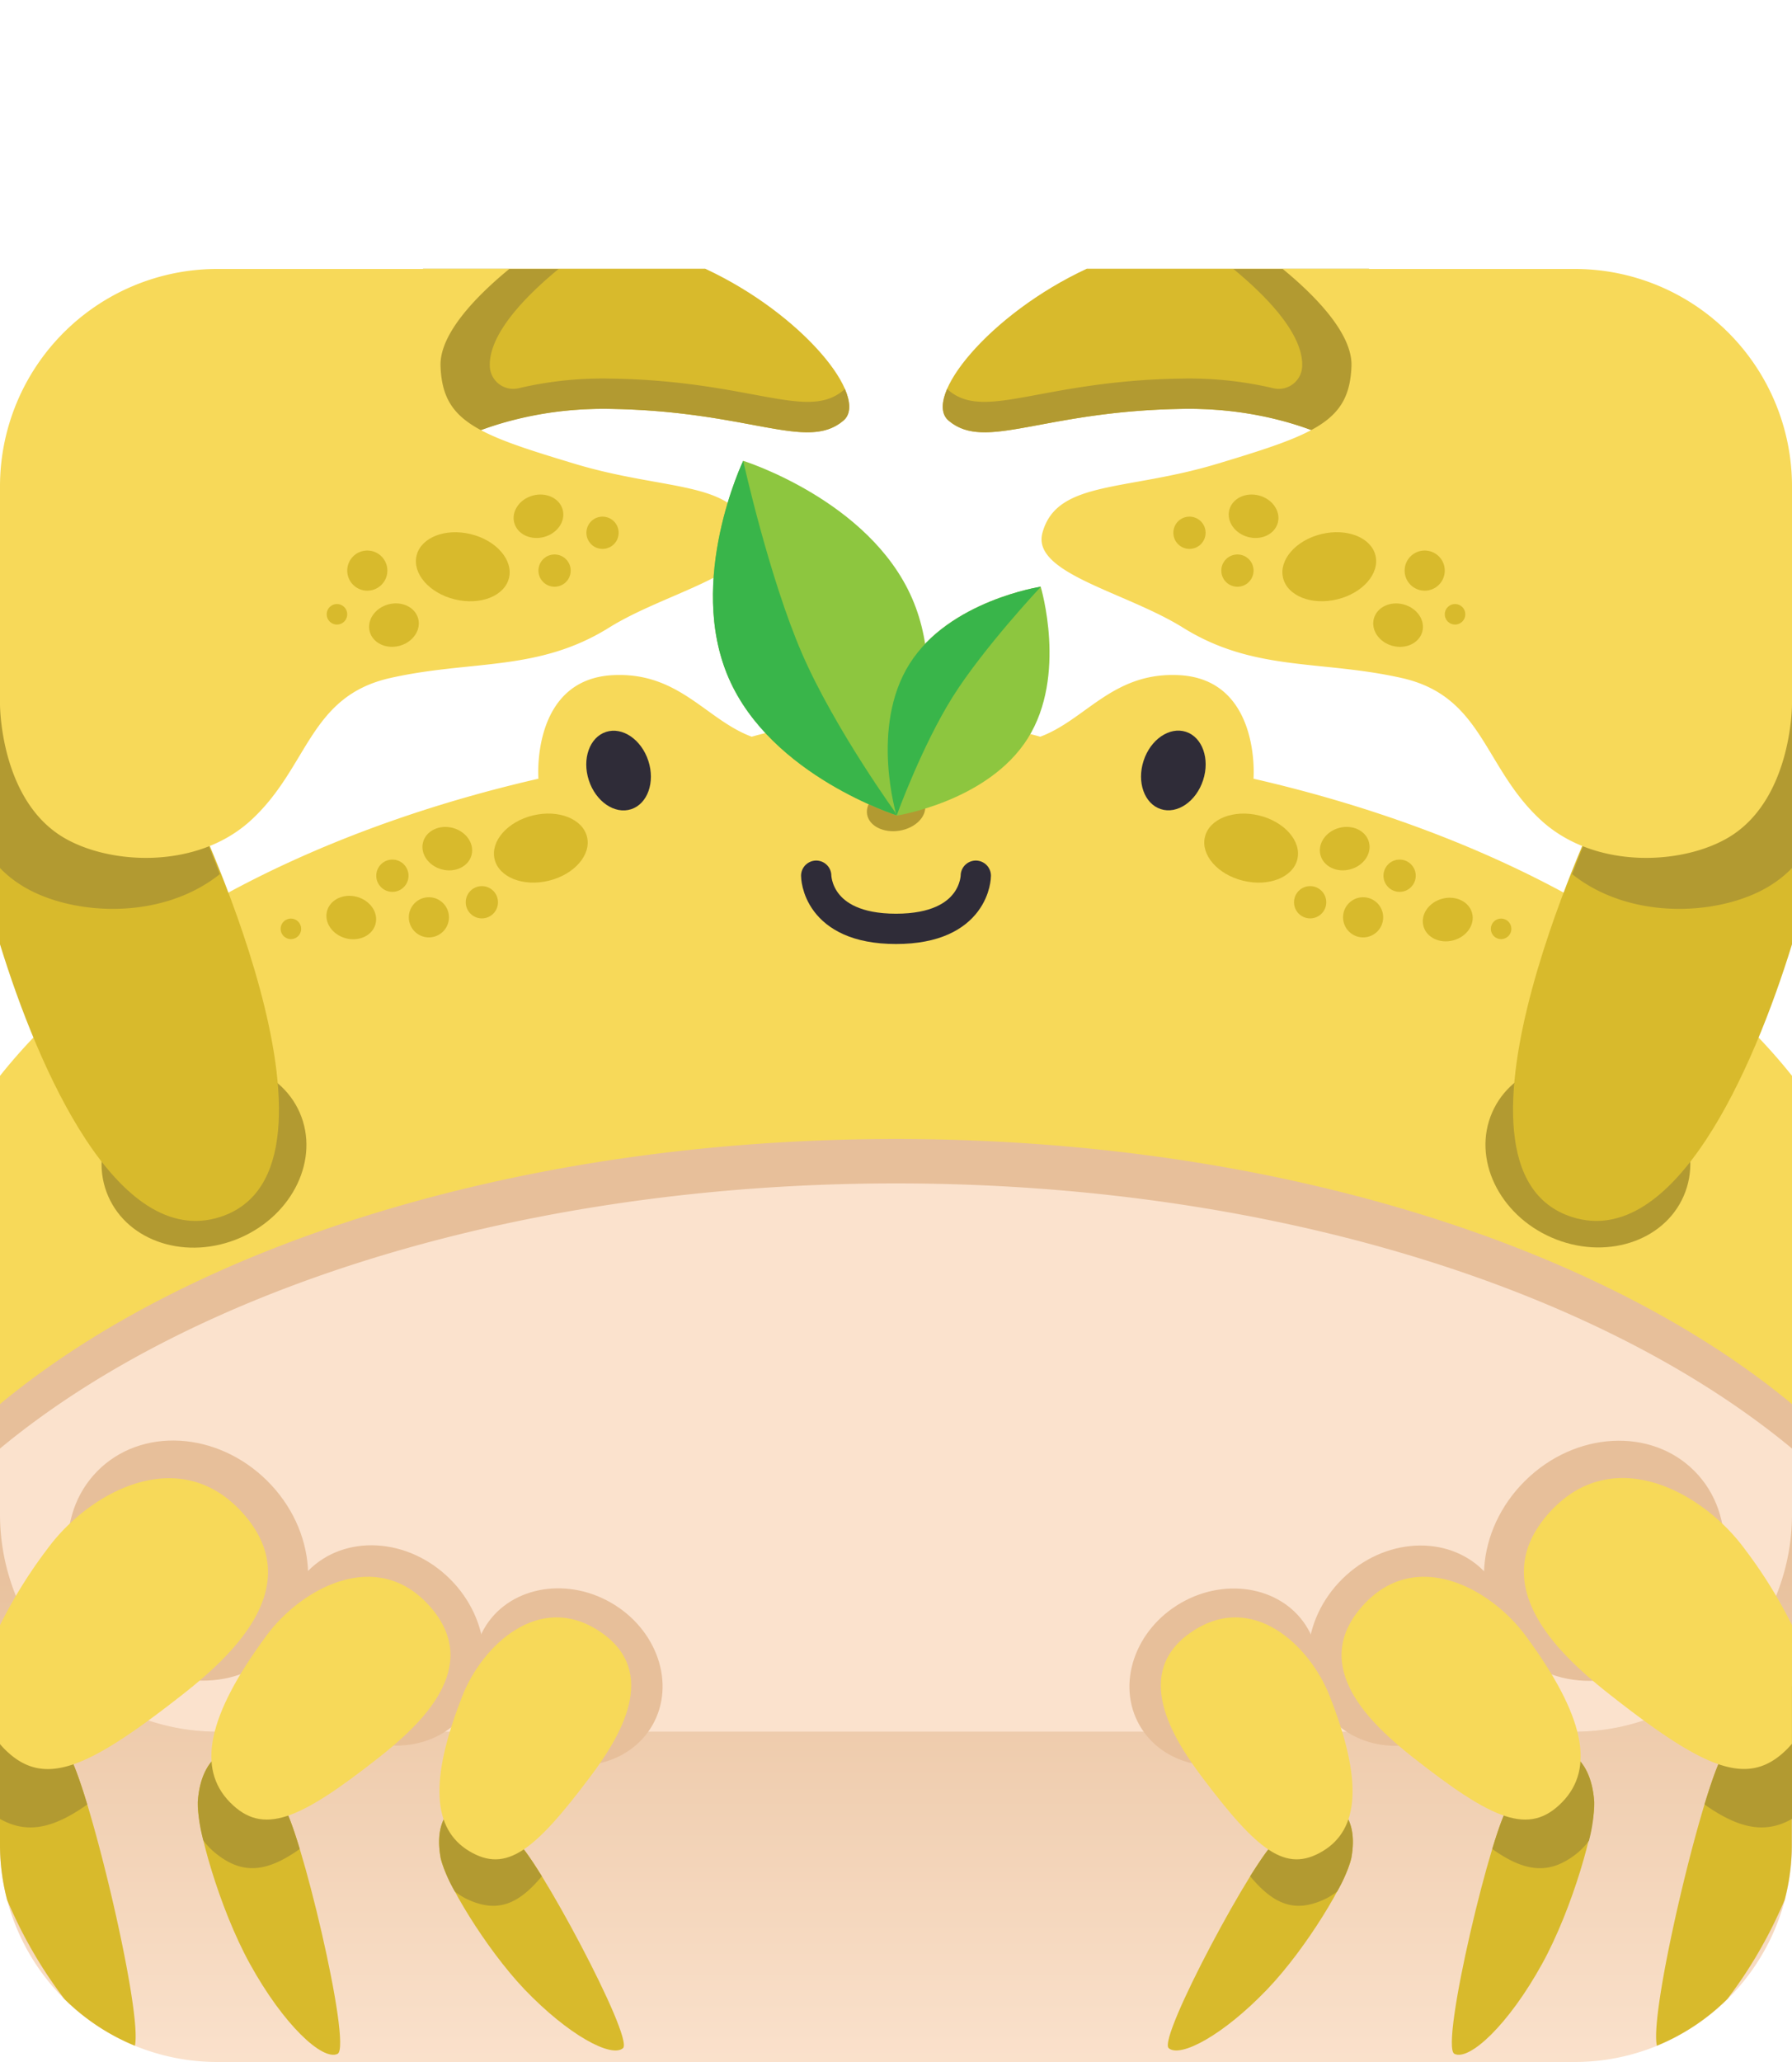
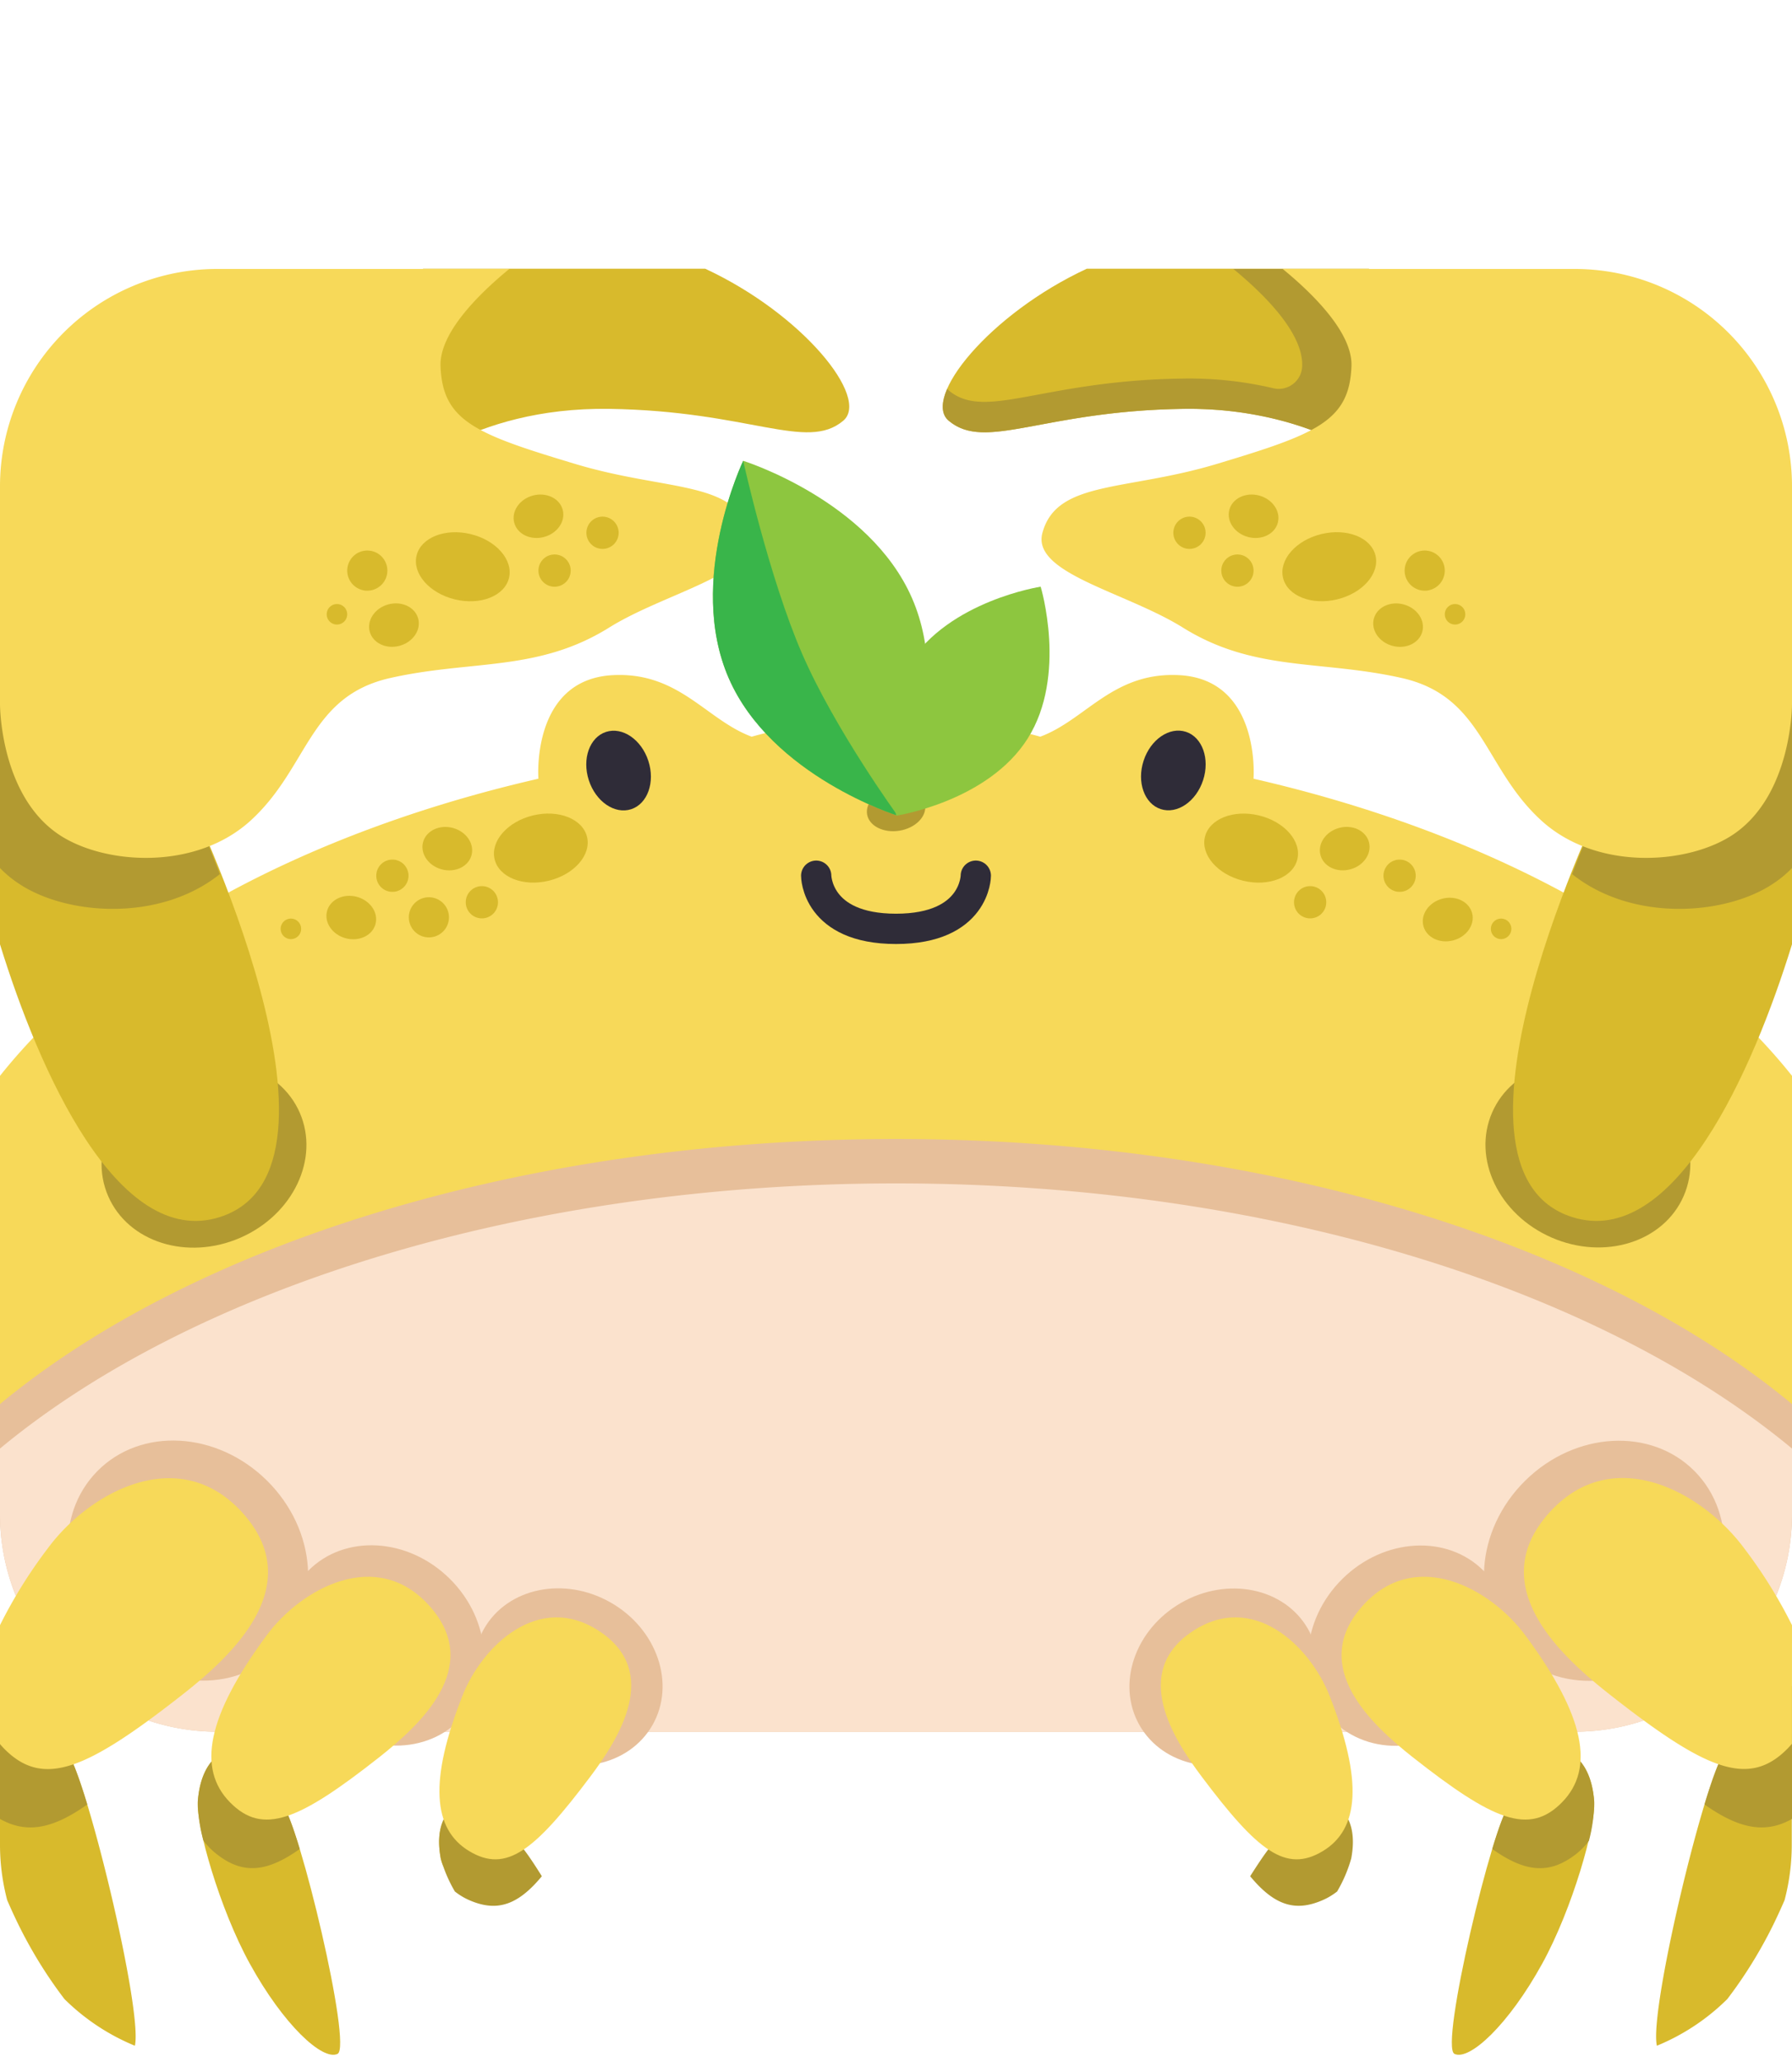
<svg xmlns="http://www.w3.org/2000/svg" id="Layer_1" data-name="Layer 1" viewBox="0 0 300 345">
  <defs>
    <style>.cls-1{fill:url(#linear-gradient);}.cls-2{fill:#f7d959;}.cls-3{fill:#d8ba2c;}.cls-4{fill:#e7bf9a;}.cls-5{fill:#fbe2cd;}.cls-6{fill:#b29a31;}.cls-7{fill:none;stroke:#2f2c38;stroke-linecap:round;stroke-miterlimit:10;stroke-width:5.07px;}.cls-8{fill:#2f2c38;}.cls-9{fill:#8dc63f;}.cls-10{fill:#39b54a;}</style>
    <linearGradient id="linear-gradient" x1="150" y1="347.35" x2="150" y2="140.5" gradientUnits="userSpaceOnUse">
      <stop offset="0" stop-color="#fbe2cd" />
      <stop offset="0.44" stop-color="#e7bf9a" />
    </linearGradient>
  </defs>
  <g id="underwater_2" data-name="underwater 2">
-     <path class="cls-1" d="M263.62,345H36.38A36.38,36.38,0,0,1,0,308.62V226.39H300v82.23A36.38,36.38,0,0,1,263.62,345Z" />
    <path class="cls-2" d="M209.86,130.29v-.16s1.18-16.49-12.5-17.17c-11.06-.55-15.57,7.46-23.21,10.3A85.08,85.08,0,0,0,150,120.11a85.08,85.08,0,0,0-24.16,3.15c-7.64-2.84-12.15-10.85-23.21-10.3-13.68.68-12.5,17.17-12.5,17.17v.16C50.4,139.4,18.07,157.3,0,180v56.54H300V180C281.93,157.3,249.6,139.4,209.86,130.29Z" />
    <ellipse class="cls-3" cx="209.46" cy="141.9" rx="5.62" ry="7.96" transform="translate(22.16 311.99) rotate(-76.36)" />
    <ellipse class="cls-3" cx="225.12" cy="141.99" rx="4.2" ry="3.59" transform="translate(-29.08 63.1) rotate(-15)" />
    <ellipse class="cls-3" cx="241.2" cy="153.52" rx="4.2" ry="3.59" transform="matrix(0.97, -0.26, 0.26, 0.97, -31.51, 67.65)" />
    <circle class="cls-3" cx="219.33" cy="150.96" r="2.7" />
    <circle class="cls-3" cx="251.3" cy="155.41" r="1.72" />
-     <circle class="cls-3" cx="228.2" cy="153.48" r="3.36" />
    <circle class="cls-3" cx="234.31" cy="146.52" r="2.7" />
    <ellipse class="cls-3" cx="90.54" cy="141.9" rx="7.96" ry="5.62" transform="translate(-30.91 25.35) rotate(-13.64)" />
    <ellipse class="cls-3" cx="74.88" cy="141.99" rx="3.59" ry="4.2" transform="translate(-81.65 177.57) rotate(-75)" />
    <ellipse class="cls-3" cx="58.8" cy="153.52" rx="3.59" ry="4.2" transform="translate(-104.7 170.58) rotate(-75)" />
    <circle class="cls-3" cx="80.67" cy="150.96" r="2.7" />
    <circle class="cls-3" cx="48.7" cy="155.41" r="1.72" />
    <circle class="cls-3" cx="71.8" cy="153.48" r="3.36" />
    <circle class="cls-3" cx="65.69" cy="146.52" r="2.7" />
    <path class="cls-4" d="M150,190.57c-62.61,0-117.75,17.62-150,44.35v18.44a36.38,36.38,0,0,0,36.38,36.38H263.62A36.38,36.38,0,0,0,300,253.36V234.92C267.75,208.19,212.62,190.57,150,190.57Z" />
    <path class="cls-5" d="M0,242.36v11a36.38,36.38,0,0,0,36.38,36.38H263.62A36.38,36.38,0,0,0,300,253.36v-11C267.75,215.63,212.62,198,150,198S32.25,215.63,0,242.36Z" />
    <ellipse class="cls-4" cx="31.45" cy="261.12" rx="18.82" ry="21.31" transform="translate(-176.43 100.01) rotate(-45.36)" />
    <path class="cls-3" d="M1.13,281.85a4.77,4.77,0,0,0-1.13.29v26.48a36.51,36.51,0,0,0,1.2,9.29c1.06,2.46,2.2,4.84,3.39,7a74.81,74.81,0,0,0,6.2,9.56,36.44,36.44,0,0,0,11.79,7.81c1.36-5.94-8.33-45.95-11.49-49.3C7.72,289.42,1.13,281.85,1.13,281.85Z" />
    <path class="cls-6" d="M0,282.14v22.19c4.4,2.49,8.78,1.73,14.61-2.42-1.41-4.65-2.69-8.05-3.52-8.93-3.37-3.56-10-11.13-10-11.13A4.77,4.77,0,0,0,0,282.14Z" />
    <path class="cls-2" d="M8,259.06a80.46,80.46,0,0,0-8,12.85v19.9c.21.24.42.48.64.71,6.59,6.74,13.81,3.62,29.92-9,8.19-6.45,20.89-18.06,10.24-30.18S14.94,249.65,8,259.06Z" />
    <ellipse class="cls-4" cx="64.24" cy="275.32" rx="15.7" ry="17.78" transform="translate(-176.79 127.56) rotate(-45.36)" />
    <path class="cls-3" d="M38.93,292.62s-5.2.44-5.82,8.82c-.29,4,3.62,17.87,8.71,27.11,5.62,10.21,12.18,16.3,14.69,15.09s-6.46-38.76-9.26-41.73S38.93,292.62,38.93,292.62Z" />
    <path class="cls-6" d="M50.18,309.36c-1.17-3.88-2.24-6.72-2.93-7.45-2.81-3-8.32-9.3-8.32-9.3s-5.2.45-5.82,8.83a26.08,26.08,0,0,0,.94,6.51,11.94,11.94,0,0,0,2.32,2.34C40.61,313.58,44.6,313.33,50.18,309.36Z" />
    <path class="cls-2" d="M63.5,294c-13.44,10.57-19.48,13.17-25,7.55s-3.85-14.43,6.13-27.92c5.8-7.85,18.49-14.92,27.38-4.81S70.33,288.59,63.5,294Z" />
    <ellipse class="cls-4" cx="95.12" cy="280.59" rx="14.34" ry="16.24" transform="translate(-195.69 223.98) rotate(-60.26)" />
-     <path class="cls-3" d="M76.85,301.79s-4.48,1.62-3.06,9.16c.67,3.58,7.39,14.92,14,21.88,7.36,7.69,14.57,11.52,16.5,9.86S89.55,310,86.37,308,76.85,301.79,76.85,301.79Z" />
+     <path class="cls-3" d="M76.85,301.79s-4.48,1.62-3.06,9.16S89.55,310,86.37,308,76.85,301.79,76.85,301.79Z" />
    <path class="cls-6" d="M90.71,313.92c-1.95-3.14-3.56-5.4-4.34-5.88-3.18-2-9.52-6.25-9.52-6.25s-4.48,1.62-3.06,9.16a23.47,23.47,0,0,0,2.36,5.52A10.89,10.89,0,0,0,78.74,318C83.26,319.9,86.72,318.74,90.71,313.92Z" />
    <path class="cls-2" d="M98.85,297.22c-9.38,12.49-14.09,16.2-20.26,12.52s-6.78-11.82-1.15-26.07c3.28-8.29,12.81-17.51,23-10.68S103.61,290.87,98.85,297.22Z" />
    <ellipse class="cls-4" cx="268.55" cy="261.12" rx="21.31" ry="18.82" transform="translate(-106.01 264.04) rotate(-44.64)" />
    <path class="cls-3" d="M300,282.14a4.77,4.77,0,0,0-1.13-.29s-6.59,7.57-10,11.13c-3.16,3.35-12.85,43.36-11.49,49.3a36.44,36.44,0,0,0,11.79-7.81,74.81,74.81,0,0,0,6.2-9.56c1.19-2.16,2.33-4.54,3.39-7a36.51,36.51,0,0,0,1.2-9.29Z" />
    <path class="cls-6" d="M300,304.33V282.14a4.77,4.77,0,0,0-1.13-.29s-6.59,7.57-10,11.13c-.83.88-2.11,4.28-3.52,8.93C291.22,306.06,295.6,306.82,300,304.33Z" />
    <path class="cls-2" d="M300,271.91a80.46,80.46,0,0,0-8-12.85c-6.95-9.41-22.15-17.88-32.81-5.77s2.05,23.73,10.24,30.18c16.11,12.67,23.33,15.79,29.92,9,.22-.23.43-.47.64-.71Z" />
    <ellipse class="cls-4" cx="235.76" cy="275.32" rx="17.78" ry="15.7" transform="translate(-125.45 245.1) rotate(-44.64)" />
    <path class="cls-3" d="M261.07,292.62s5.2.44,5.82,8.82c.29,4-3.62,17.87-8.71,27.11-5.62,10.21-12.18,16.3-14.69,15.09s6.46-38.76,9.26-41.73S261.07,292.62,261.07,292.62Z" />
    <path class="cls-6" d="M249.82,309.36c1.17-3.88,2.24-6.72,2.93-7.45,2.81-3,8.32-9.3,8.32-9.3s5.2.45,5.82,8.83A26.08,26.08,0,0,1,266,308a11.94,11.94,0,0,1-2.32,2.34C259.39,313.58,255.4,313.33,249.82,309.36Z" />
    <path class="cls-2" d="M236.5,294c13.44,10.57,19.48,13.17,25,7.55s3.85-14.43-6.13-27.92c-5.8-7.85-18.49-14.92-27.38-4.81S229.67,288.59,236.5,294Z" />
    <ellipse class="cls-4" cx="204.88" cy="280.59" rx="16.24" ry="14.34" transform="translate(-112.21 138.61) rotate(-29.74)" />
-     <path class="cls-3" d="M223.15,301.79s4.48,1.62,3.06,9.16c-.67,3.58-7.39,14.92-14.05,21.88-7.36,7.69-14.57,11.52-16.5,9.86s14.79-32.69,18-34.65S223.15,301.79,223.15,301.79Z" />
    <path class="cls-6" d="M209.29,313.92c2-3.14,3.56-5.4,4.34-5.88,3.18-2,9.52-6.25,9.52-6.25s4.48,1.62,3.06,9.16a23.47,23.47,0,0,1-2.36,5.52,10.89,10.89,0,0,1-2.59,1.52C216.74,319.9,213.28,318.74,209.29,313.92Z" />
    <path class="cls-2" d="M201.15,297.22c9.38,12.49,14.09,16.2,20.26,12.52s6.78-11.82,1.15-26.07c-3.28-8.29-12.81-17.51-23-10.68S196.39,290.87,201.15,297.22Z" />
    <path class="cls-7" d="M163.36,146.52s0,8.89-13.36,8.89-13.36-8.89-13.36-8.89" />
    <ellipse class="cls-8" cx="103.56" cy="128.92" rx="5.24" ry="6.8" transform="translate(-34.82 38.39) rotate(-18.03)" />
    <ellipse class="cls-8" cx="196.44" cy="128.92" rx="6.8" ry="5.24" transform="translate(13.04 275.8) rotate(-71.97)" />
    <ellipse class="cls-6" cx="34.16" cy="193.15" rx="17.49" ry="15.2" transform="translate(-74.28 29.71) rotate(-23.53)" />
    <path class="cls-3" d="M0,111.88V158c6.5,21.06,19.7,51.07,36.81,45.63,25.09-8-5.46-70.51-5.46-70.51Z" />
    <path class="cls-6" d="M36.81,146.25c-3-7.8-5.46-13.14-5.46-13.14L0,111.88v33.35a18,18,0,0,0,3,2.51C10.76,153.07,26.54,154.44,36.81,146.25Z" />
    <path class="cls-3" d="M57.14,57.85C55.37,65.68,66.76,80,66.76,80S78.52,68.07,102,68.41s33,7.15,39.15,2c4.57-3.81-6.75-17.86-23.09-25.45H70.86C62.91,48.7,58.06,53.77,57.14,57.85Z" />
-     <path class="cls-6" d="M141.43,65.07a2.4,2.4,0,0,1-.28.27c-6.12,5.11-15.66-1.7-39.15-2a61.41,61.41,0,0,0-15.1,1.6A3.93,3.93,0,0,1,82,61.31v-.05c-.2-5.49,6.27-11.95,11.52-16.26H70.86c-8,3.7-12.8,8.77-13.72,12.85C55.37,65.68,66.76,80,66.76,80l.06-.06,0,0c.1-.1.29-.28.58-.53l0,0c2-1.72,8.18-6.5,18.62-9.14h0A60.77,60.77,0,0,1,102,68.41c23.49.34,33,7.15,39.15,2C142.46,69.36,142.46,67.44,141.43,65.07Z" />
    <path class="cls-2" d="M85.26,45H36.38A36.38,36.38,0,0,0,0,81.38v36.39s-.07,15.09,9.75,21.79c7.49,5.1,23,6.27,32.34-2.39,9.59-8.85,9.63-20.67,23.24-23.73s24.68-1,36.6-8.41c9.61-6,25.39-9.08,23.56-15.86-2.38-8.85-13.94-6.94-29.27-11.57-16.64-5-22.13-7.15-22.47-16.34C73.55,55.77,80,49.31,85.26,45Z" />
    <ellipse class="cls-3" cx="77.47" cy="94.82" rx="5.62" ry="7.96" transform="translate(-32.94 147.75) rotate(-76.36)" />
    <ellipse class="cls-3" cx="90.14" cy="86.38" rx="4.2" ry="3.59" transform="translate(-19.28 26.27) rotate(-15)" />
    <ellipse class="cls-3" cx="65.95" cy="104.59" rx="4.2" ry="3.59" transform="translate(-24.82 20.63) rotate(-15)" />
    <circle class="cls-3" cx="92.84" cy="95.47" r="2.7" />
    <circle class="cls-3" cx="56.41" cy="102.78" r="1.72" />
    <circle class="cls-3" cx="61.49" cy="95.47" r="3.36" />
    <circle class="cls-3" cx="100.87" cy="89.14" r="2.7" />
    <ellipse class="cls-6" cx="265.84" cy="193.15" rx="15.2" ry="17.49" transform="translate(-17.39 359.75) rotate(-66.47)" />
    <path class="cls-3" d="M300,111.88V158c-6.5,21.06-19.7,51.07-36.81,45.63-25.09-8,5.46-70.51,5.46-70.51Z" />
    <path class="cls-6" d="M263.19,146.25c3-7.8,5.46-13.14,5.46-13.14L300,111.88v33.35a18,18,0,0,1-3,2.51C289.24,153.07,273.46,154.44,263.19,146.25Z" />
    <path class="cls-3" d="M242.86,57.85c1.77,7.83-9.62,22.13-9.62,22.13S221.48,68.07,198,68.41s-33,7.15-39.15,2c-4.57-3.81,6.75-17.86,23.09-25.45h47.2C237.09,48.7,241.94,53.77,242.86,57.85Z" />
    <path class="cls-6" d="M158.57,65.07a2.4,2.4,0,0,0,.28.27c6.12,5.11,15.66-1.7,39.15-2a61.41,61.41,0,0,1,15.1,1.6A3.93,3.93,0,0,0,218,61.31v-.05c.2-5.49-6.27-11.95-11.52-16.26h22.68c8,3.7,12.8,8.77,13.72,12.85,1.77,7.83-9.62,22.13-9.62,22.13l-.06-.06,0,0c-.1-.1-.29-.28-.58-.53l0,0c-2-1.72-8.18-6.5-18.62-9.14h0A60.77,60.77,0,0,0,198,68.41c-23.49.34-33,7.15-39.15,2C157.54,69.36,157.54,67.44,158.57,65.07Z" />
    <path class="cls-2" d="M214.74,45h48.88A36.38,36.38,0,0,1,300,81.38v36.39s.07,15.09-9.75,21.79c-7.49,5.1-23,6.27-32.34-2.39-9.59-8.85-9.63-20.67-23.24-23.73s-24.68-1-36.6-8.41c-9.61-6-25.39-9.08-23.56-15.86,2.38-8.85,13.94-6.94,29.27-11.57,16.64-5,22.13-7.15,22.47-16.34C226.45,55.77,220,49.31,214.74,45Z" />
    <ellipse class="cls-3" cx="222.53" cy="94.82" rx="7.96" ry="5.62" transform="translate(-16.08 55.15) rotate(-13.64)" />
    <ellipse class="cls-3" cx="209.86" cy="86.38" rx="3.59" ry="4.2" transform="translate(72.11 266.73) rotate(-75)" />
    <ellipse class="cls-3" cx="234.05" cy="104.59" rx="3.59" ry="4.2" transform="translate(72.45 303.6) rotate(-75)" />
    <circle class="cls-3" cx="207.16" cy="95.47" r="2.7" />
    <circle class="cls-3" cx="243.59" cy="102.78" r="1.72" />
    <circle class="cls-3" cx="238.51" cy="95.47" r="3.36" />
    <circle class="cls-3" cx="199.13" cy="89.14" r="2.7" />
    <ellipse class="cls-6" cx="150" cy="135.46" rx="4.92" ry="3.59" transform="translate(-20.04 26.21) rotate(-9.37)" />
    <path class="cls-9" d="M152.69,100.1c7.14,16.39-2.42,36.37-2.42,36.37s-21.13-6.61-28.27-23,2.42-36.37,2.42-36.37S145.55,83.7,152.69,100.1Z" />
    <path class="cls-10" d="M150.27,136.47s-21.13-6.61-28.27-23,2.42-36.37,2.42-36.37,4.34,19.59,9.87,32.3S150.27,136.47,150.27,136.47Z" />
    <path class="cls-9" d="M172.06,123.54c-6.66,10.58-22,12.93-22,12.93s-4.5-14.81,2.16-25.39,22-12.92,22-12.92S178.71,113,172.06,123.54Z" />
-     <path class="cls-10" d="M150.1,136.47s-4.5-14.81,2.16-25.39,22-12.92,22-12.92-9.6,10.22-14.76,18.42S150.1,136.47,150.1,136.47Z" />
  </g>
</svg>